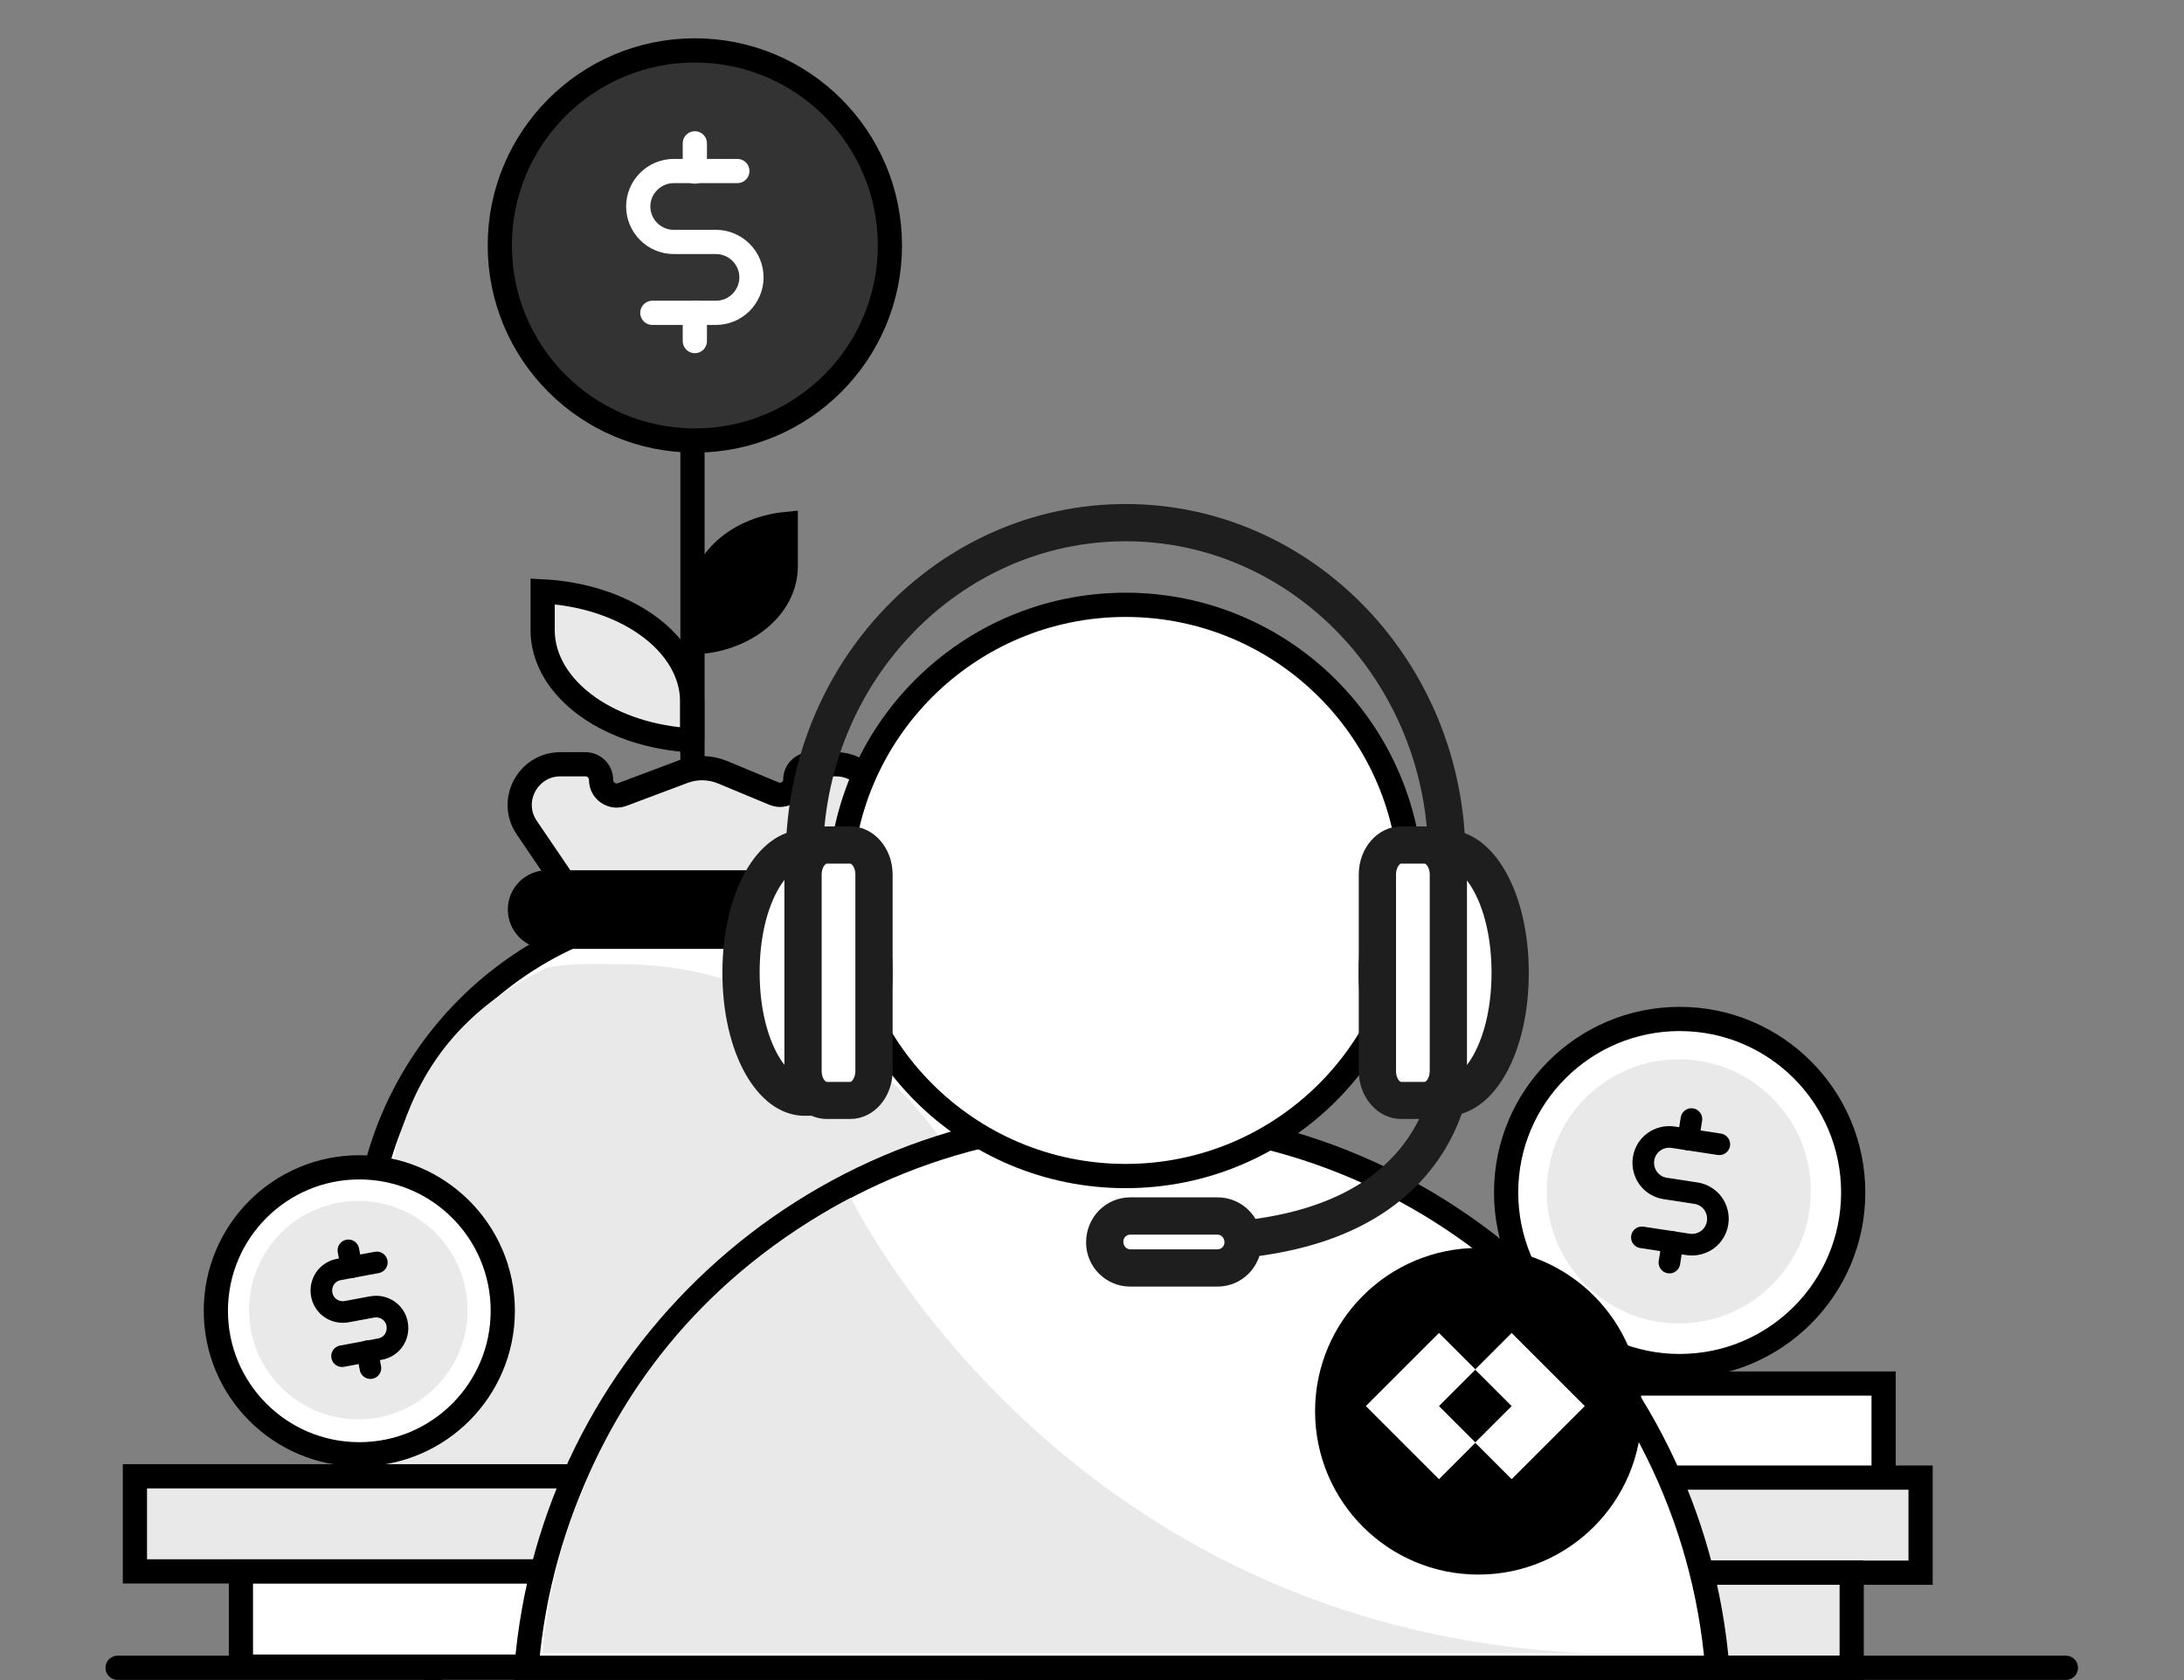
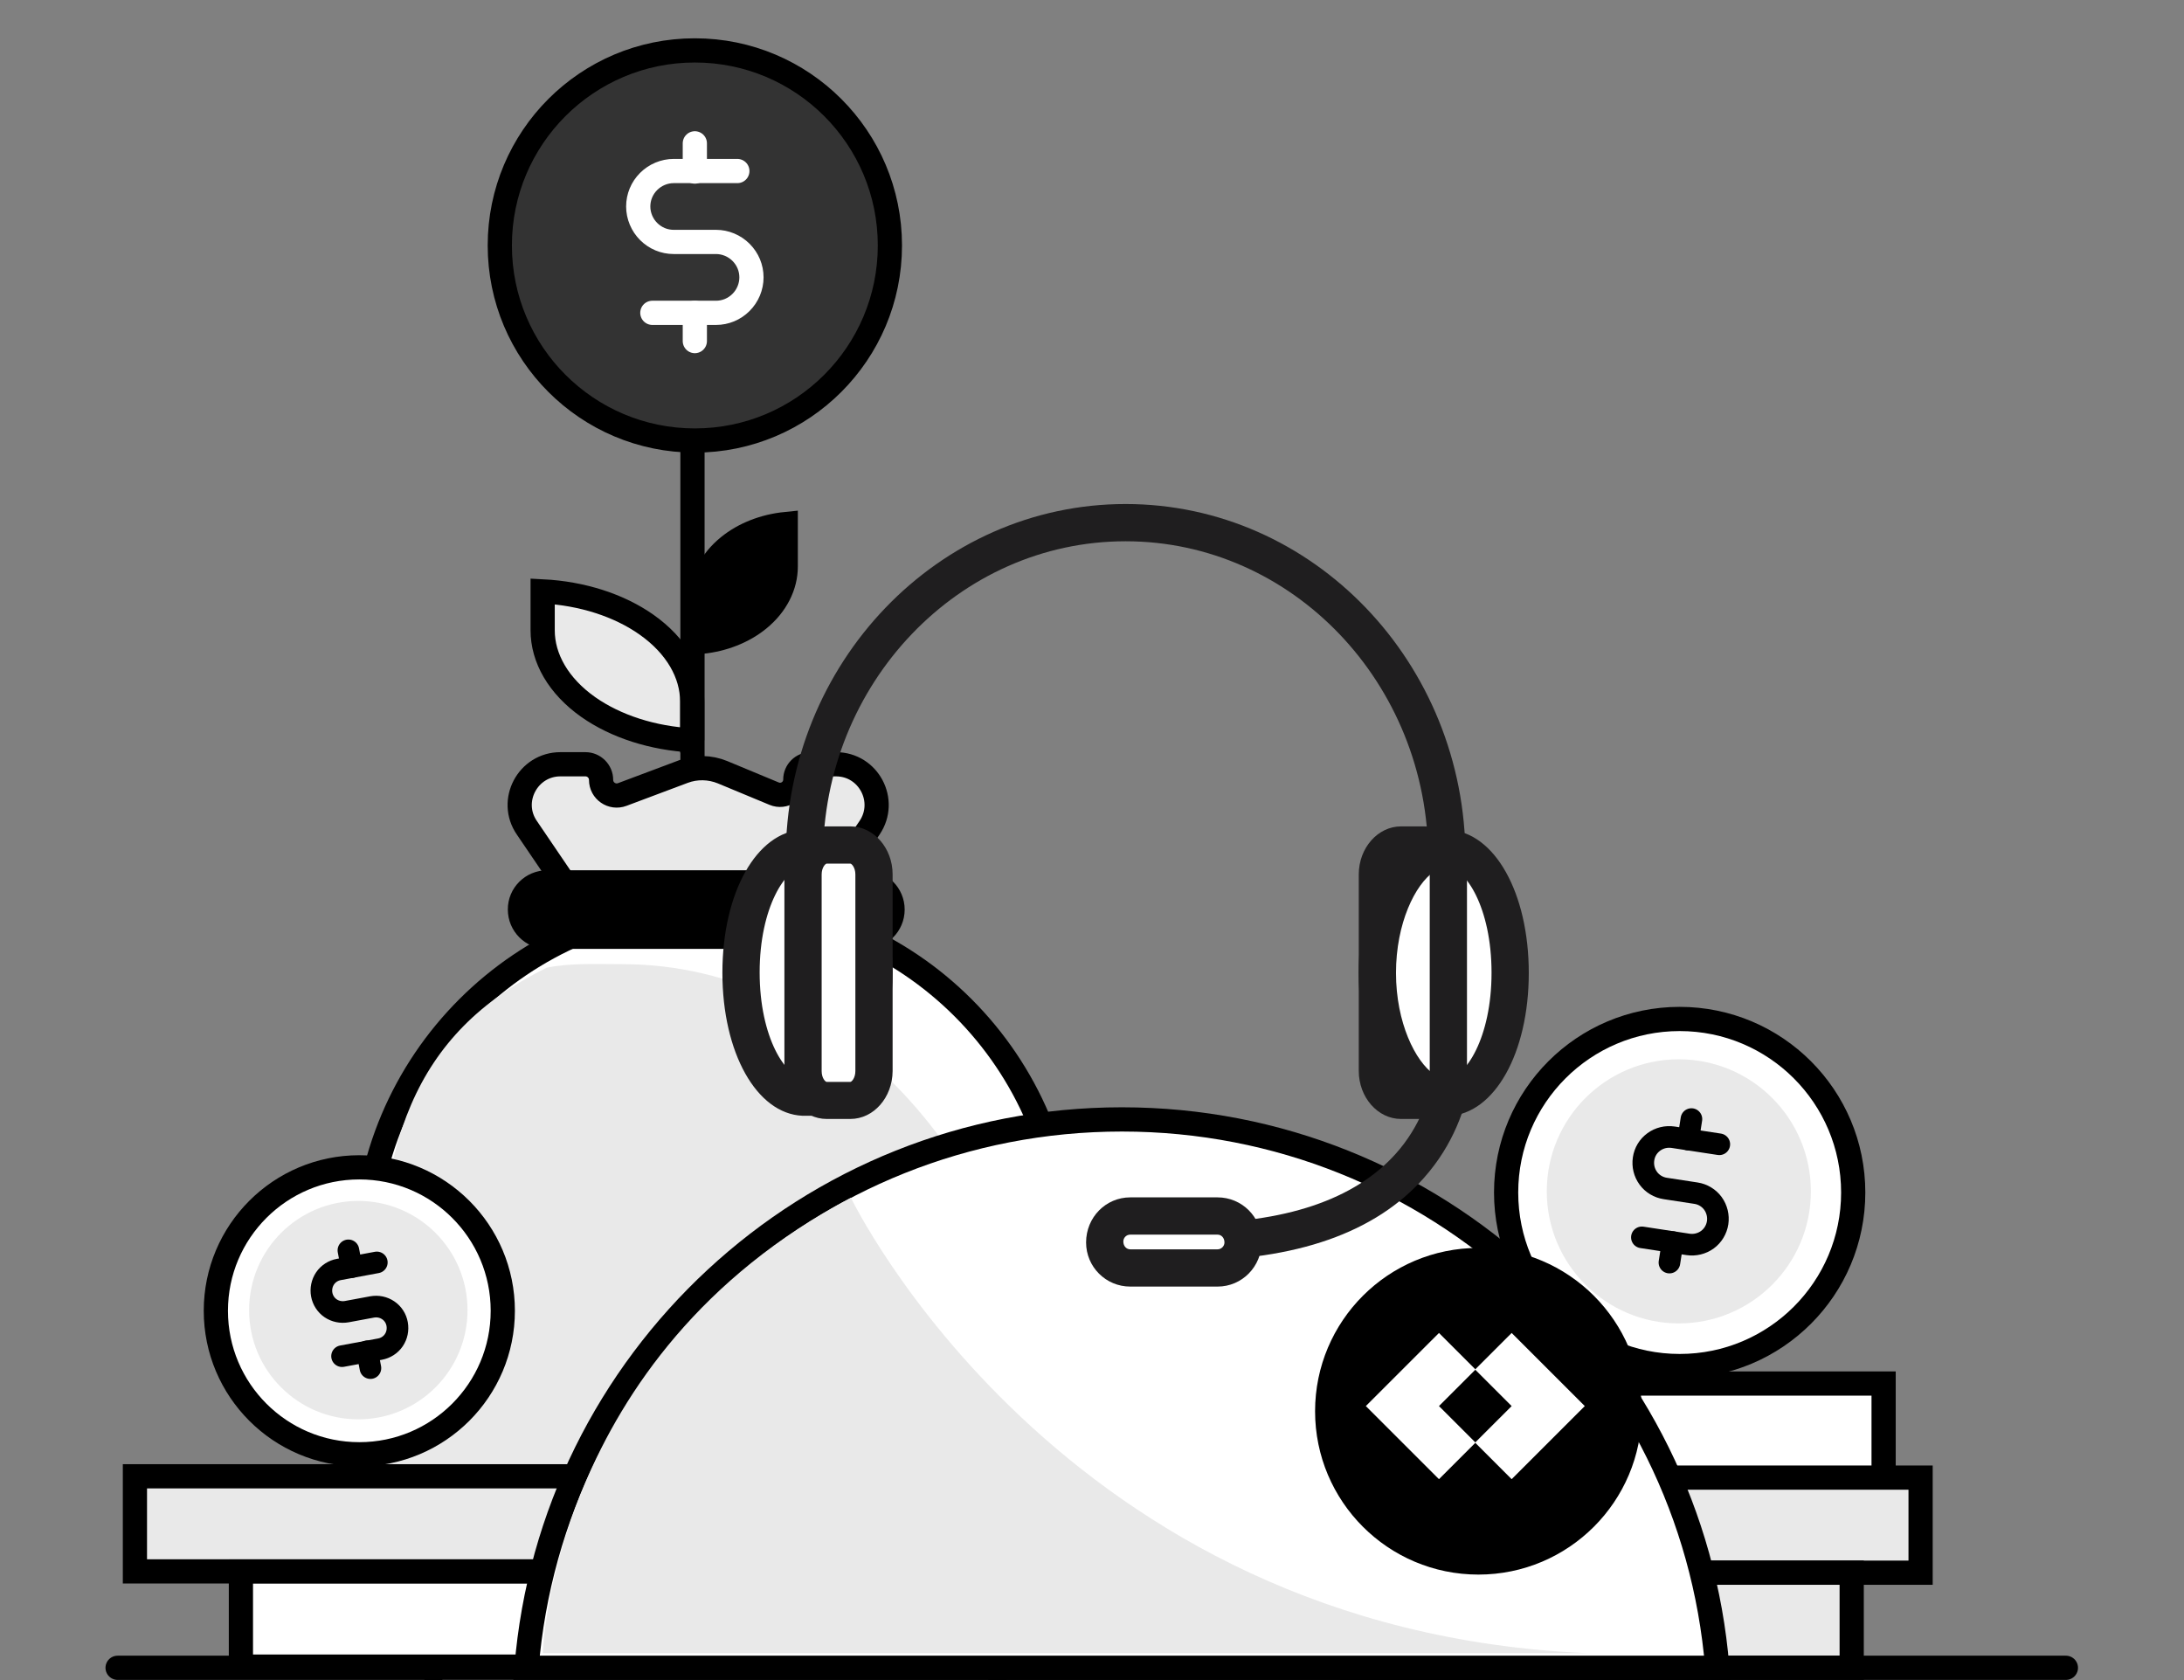
<svg xmlns="http://www.w3.org/2000/svg" width="130" height="100" viewBox="0 0 130 100" fill="none">
  <rect x="0" y="0" width="130" height="100" fill="#808080" stroke="none" />
  <g clip-path="url(#clip0_702_7410)">
    <path d="M41.211 44.069C38.861 43.949 36.661 43.239 35.021 42.089C33.231 40.829 32.301 39.169 32.301 37.519V35.199C34.651 35.319 36.851 36.029 38.481 37.179C40.271 38.439 41.201 40.099 41.201 41.749V44.069H41.211Z" fill="#E9E9E9" stroke="black" stroke-width="1.441" stroke-miterlimit="10" />
    <path d="M45.15 36.861C44.24 37.601 43.04 38.071 41.75 38.201V35.671C41.75 34.521 42.31 33.391 43.37 32.531C44.28 31.791 45.48 31.321 46.77 31.191V33.721C46.77 34.861 46.21 36.001 45.15 36.861Z" fill="black" stroke="black" stroke-width="1.441" stroke-miterlimit="10" />
    <path d="M41.219 17.15V50.03" stroke="black" stroke-width="1.441" />
    <path d="M34.809 54.35C35.41 55.24 36.419 55.77 37.489 55.77H45.62C46.69 55.77 47.7 55.24 48.3 54.35L51.76 49.27C52.849 47.66 51.7 45.49 49.76 45.49H48.249C47.749 45.49 47.34 45.9 47.34 46.4C47.34 47.05 46.679 47.49 46.08 47.24L42.999 45.96C42.26 45.66 41.44 45.64 40.69 45.92L37.039 47.29C36.429 47.52 35.779 47.07 35.779 46.42C35.779 45.91 35.359 45.49 34.849 45.49H33.359C31.419 45.49 30.259 47.67 31.36 49.27L34.809 54.35Z" fill="#E9E9E9" stroke="black" stroke-width="1.441" />
    <path d="M21.74 74.719V87.659C21.74 98.299 30.37 106.929 41.01 106.929H44.16C54.8 106.929 63.43 98.299 63.43 87.659V74.719C63.43 63.209 54.1 53.879 42.59 53.879C31.08 53.879 21.74 63.209 21.74 74.719Z" fill="white" stroke="black" stroke-width="1.441" />
    <path d="M22.551 87.629C22.551 97.829 29.171 106.109 37.331 106.109H47.821C55.981 106.109 62.601 97.839 62.601 87.629V85.399C60.961 69.599 50.141 57.389 37.051 57.389C35.581 57.389 33.941 57.309 32.541 57.599C24.671 61.459 22.161 68.179 22.711 79.539L22.551 87.629Z" fill="#E9E9E9" />
    <path d="M32.569 52.52H51.509C52.409 52.52 53.129 53.249 53.129 54.139C53.129 55.039 52.399 55.76 51.509 55.76H32.569C31.669 55.76 30.949 55.029 30.949 54.139C30.939 53.249 31.669 52.52 32.569 52.52Z" fill="black" stroke="black" stroke-width="1.441" />
    <path d="M99.98 81.96C106.044 81.96 110.96 77.044 110.96 70.98C110.96 64.916 106.044 60 99.98 60C93.916 60 89 64.916 89 70.98C89 77.044 93.916 81.96 99.98 81.96Z" fill="white" />
    <path d="M99.98 81.31C105.685 81.31 110.31 76.686 110.31 70.98C110.31 65.275 105.685 60.65 99.98 60.65C94.275 60.65 89.65 65.275 89.65 70.98C89.65 76.686 94.275 81.31 99.98 81.31Z" fill="white" stroke="black" stroke-width="1.441" />
    <path d="M99.93 78.771C104.271 78.771 107.79 75.252 107.79 70.911C107.79 66.57 104.271 63.051 99.93 63.051C95.589 63.051 92.07 66.57 92.07 70.911C92.07 75.252 95.589 78.771 99.93 78.771Z" fill="#E9E9E9" />
    <path d="M100.68 66.609L100.49 67.829" stroke="black" stroke-width="1.287" stroke-linecap="round" stroke-linejoin="round" />
    <path d="M99.561 73.93L99.371 75.15" stroke="black" stroke-width="1.287" stroke-linecap="round" stroke-linejoin="round" />
    <path d="M97.731 73.649L100.48 74.069C100.88 74.129 101.3 74.029 101.63 73.789C101.96 73.549 102.18 73.179 102.24 72.779C102.3 72.379 102.2 71.959 101.96 71.629C101.72 71.299 101.35 71.079 100.95 71.019L99.121 70.739C98.721 70.679 98.35 70.459 98.111 70.129C97.871 69.799 97.77 69.389 97.831 68.979C97.891 68.569 98.111 68.209 98.441 67.969C98.77 67.729 99.18 67.629 99.591 67.689L102.34 68.109" stroke="black" stroke-width="1.287" stroke-linecap="round" stroke-linejoin="round" />
    <path d="M21.389 87.101C26.403 87.101 30.469 83.036 30.469 78.021C30.469 73.007 26.403 68.941 21.389 68.941C16.374 68.941 12.309 73.007 12.309 78.021C12.309 83.036 16.374 87.101 21.389 87.101Z" fill="white" />
    <path d="M21.388 86.561C26.104 86.561 29.928 82.737 29.928 78.02C29.928 73.304 26.104 69.481 21.388 69.481C16.671 69.481 12.848 73.304 12.848 78.02C12.848 82.737 16.671 86.561 21.388 86.561Z" fill="white" stroke="black" stroke-width="1.441" />
    <path d="M21.328 84.481C24.918 84.481 27.828 81.57 27.828 77.981C27.828 74.391 24.918 71.481 21.328 71.481C17.738 71.481 14.828 74.391 14.828 77.981C14.828 81.57 17.738 84.481 21.328 84.481Z" fill="#E9E9E9" />
    <path d="M20.738 74.422L20.928 75.422" stroke="black" stroke-width="1.287" stroke-linecap="round" stroke-linejoin="round" />
    <path d="M21.859 80.432L22.049 81.432" stroke="black" stroke-width="1.287" stroke-linecap="round" stroke-linejoin="round" />
    <path d="M20.36 80.721L22.62 80.301C22.95 80.241 23.25 80.051 23.44 79.771C23.63 79.491 23.7 79.151 23.64 78.811C23.58 78.471 23.39 78.181 23.11 77.991C22.83 77.801 22.49 77.731 22.15 77.791L20.64 78.071C20.31 78.131 19.96 78.061 19.68 77.871C19.4 77.681 19.21 77.381 19.15 77.051C19.09 76.721 19.16 76.371 19.35 76.091C19.54 75.811 19.84 75.621 20.17 75.561L22.43 75.141" stroke="black" stroke-width="1.287" stroke-linecap="round" stroke-linejoin="round" />
    <path d="M41.36 26.22C47.772 26.22 52.97 21.022 52.97 14.61C52.97 8.198 47.772 3 41.36 3C34.948 3 29.75 8.198 29.75 14.61C29.75 21.022 34.948 26.22 41.36 26.22Z" fill="#333333" stroke="black" stroke-width="1.441" />
    <path d="M41.359 8.531V10.211" stroke="white" stroke-width="1.441" stroke-linecap="round" stroke-linejoin="round" />
    <path d="M41.359 18.621V20.301" stroke="white" stroke-width="1.441" stroke-linecap="round" stroke-linejoin="round" />
    <path d="M38.83 18.62H42.62C43.18 18.62 43.71 18.4 44.11 18C44.5 17.61 44.73 17.07 44.73 16.51C44.73 15.95 44.51 15.42 44.11 15.02C43.72 14.63 43.18 14.4 42.62 14.4H40.1C39.54 14.4 39.01 14.18 38.61 13.78C38.22 13.39 37.99 12.85 37.99 12.29C37.99 11.73 38.21 11.2 38.61 10.8C39 10.41 39.54 10.18 40.1 10.18H43.89" stroke="white" stroke-width="1.441" stroke-linecap="round" stroke-linejoin="round" />
    <path d="M112.12 82.35H92.33V88.01H112.12V82.35Z" fill="white" stroke="black" stroke-width="1.441" />
    <path d="M114.321 87.949H94.531V93.609H114.321V87.949Z" fill="#E9E9E9" stroke="black" stroke-width="1.441" />
    <path d="M110.22 93.609H80.49V99.269H110.22V93.609Z" fill="#E9E9E9" stroke="black" stroke-width="1.441" />
    <path d="M34.371 87.871H8.031V93.531H34.371V87.871Z" fill="#E9E9E9" stroke="black" stroke-width="1.441" />
    <path d="M34.13 93.539H14.34V99.199H34.13V93.539Z" fill="white" stroke="black" stroke-width="1.441" />
    <path d="M7 99.269H122.97" stroke="black" stroke-width="1.441" stroke-linecap="round" />
    <path d="M102.22 99.269C100.73 80.999 85.44 66.629 66.78 66.629C48.12 66.629 32.83 80.989 31.34 99.269H102.22Z" fill="white" stroke="black" stroke-width="1.443" stroke-miterlimit="10" />
    <path d="M50.649 71.289C50.649 71.289 63.049 97.099 94.529 98.399H32.309C32.309 98.409 32.799 80.699 50.649 71.289Z" fill="#E9E9E9" />
-     <path d="M67 70C76.389 70 84 62.389 84 53C84 43.611 76.389 36 67 36C57.611 36 50 43.611 50 53C50 62.389 57.611 70 67 70Z" fill="white" stroke="black" stroke-width="1.443" stroke-miterlimit="10" />
    <path d="M70.726 75.027C70.116 75.027 69.617 74.528 69.617 73.918C69.617 73.309 70.116 72.81 70.726 72.81C76.479 72.81 80.636 71.413 83.097 68.653C85.913 65.494 85.481 61.526 85.481 61.481C85.414 60.872 85.846 60.329 86.445 60.251C87.055 60.184 87.598 60.606 87.675 61.215C87.698 61.415 88.252 66.17 84.771 70.094C81.878 73.375 77.155 75.027 70.726 75.027Z" fill="#1F1E1F" />
    <path d="M89.88 57.901C89.88 53.822 88.195 50.518 86.1 50.496H84.737V50.951C83.207 51.992 81.977 54.708 81.977 57.912C81.977 61.104 83.207 63.831 84.737 64.862V65.316H86.1C88.195 65.283 89.88 61.969 89.88 57.901Z" fill="white" />
    <path d="M86.111 66.413H84.747C84.16 66.413 83.683 65.958 83.639 65.393C81.965 63.908 80.867 61.004 80.867 57.9C80.867 54.796 81.965 51.881 83.639 50.407C83.683 49.83 84.16 49.387 84.747 49.387H86.111C86.155 49.387 86.188 49.387 86.233 49.398C88.96 49.52 90.999 53.144 90.999 57.911C90.999 62.677 88.96 66.302 86.233 66.424C86.188 66.413 86.155 66.413 86.111 66.413ZM85.645 64.196H86.022C86.044 64.196 86.066 64.196 86.1 64.196C87.219 64.185 88.782 61.779 88.782 57.9C88.782 54.009 87.219 51.615 86.1 51.604C86.077 51.604 86.055 51.604 86.022 51.604H85.645C85.567 51.703 85.479 51.792 85.368 51.87C84.237 52.635 83.095 54.951 83.095 57.911C83.095 60.87 84.248 63.187 85.368 63.952C85.479 64.007 85.567 64.096 85.645 64.196Z" fill="#1F1E1F" />
-     <path d="M86.212 63.743C86.212 64.707 85.58 65.494 84.804 65.494H83.396C82.62 65.494 81.988 64.707 81.988 63.743V52.048C81.988 51.084 82.62 50.297 83.396 50.297H84.804C85.58 50.297 86.212 51.084 86.212 52.048V63.743Z" fill="white" />
    <path d="M84.803 66.602H83.395C82.01 66.602 80.879 65.316 80.879 63.742V52.047C80.879 50.473 82.01 49.188 83.395 49.188H84.803C86.189 49.188 87.32 50.473 87.32 52.047V63.753C87.32 65.327 86.189 66.602 84.803 66.602ZM83.395 51.404C83.318 51.404 83.096 51.637 83.096 52.047V63.753C83.096 64.174 83.318 64.396 83.395 64.396H84.803C84.881 64.396 85.103 64.163 85.103 63.753V52.047C85.103 51.637 84.881 51.404 84.803 51.404H83.395Z" fill="#1F1E1F" />
    <path d="M44.119 57.899C44.119 53.82 45.804 50.516 47.899 50.494H49.263V50.949C50.804 51.991 52.023 54.706 52.023 57.91C52.023 61.102 50.793 63.829 49.263 64.86V65.314H47.899C45.804 65.281 44.119 61.967 44.119 57.899Z" fill="white" />
    <path d="M49.252 66.412H47.889C47.844 66.412 47.811 66.412 47.767 66.412C45.04 66.29 43 62.666 43 57.899C43 53.133 45.04 49.508 47.767 49.386C47.811 49.386 47.844 49.375 47.889 49.375H49.252C49.84 49.375 50.316 49.83 50.361 50.395C52.035 51.88 53.132 54.784 53.132 57.888C53.132 60.992 52.035 63.907 50.361 65.381C50.316 65.958 49.84 66.412 49.252 66.412ZM47.977 64.195H48.354C48.432 64.096 48.521 64.007 48.631 63.929C49.762 63.164 50.904 60.848 50.904 57.888C50.904 54.928 49.762 52.612 48.631 51.847C48.521 51.769 48.432 51.681 48.354 51.581H47.977C47.955 51.581 47.933 51.581 47.9 51.581C46.78 51.592 45.217 53.997 45.217 57.877C45.217 61.768 46.78 64.162 47.9 64.173C47.933 64.195 47.955 64.195 47.977 64.195Z" fill="#1F1E1F" />
    <path d="M47.801 63.743C47.801 64.707 48.433 65.494 49.209 65.494H50.617C51.392 65.494 52.024 64.707 52.024 63.743V52.048C52.024 51.084 51.392 50.297 50.617 50.297H49.209C48.433 50.297 47.801 51.084 47.801 52.048V63.743Z" fill="white" />
    <path d="M50.616 66.602H49.208C47.822 66.602 46.691 65.316 46.691 63.742V52.047C46.691 50.473 47.822 49.188 49.208 49.188H50.616C52.001 49.188 53.132 50.473 53.132 52.047V63.753C53.121 65.327 52.001 66.602 50.616 66.602ZM49.208 51.404C49.13 51.404 48.908 51.637 48.908 52.047V63.753C48.908 64.174 49.13 64.396 49.208 64.396H50.616C50.693 64.396 50.915 64.163 50.915 63.753V52.047C50.915 51.637 50.693 51.404 50.616 51.404H49.208Z" fill="#1F1E1F" />
    <path d="M86.123 52.181C85.513 52.181 85.014 51.682 85.014 51.072C85.014 40.675 76.933 32.217 67.001 32.217C57.068 32.217 48.987 40.675 48.987 51.072C48.987 51.682 48.488 52.181 47.878 52.181C47.268 52.181 46.77 51.682 46.77 51.072C46.77 39.455 55.849 30 67.001 30C78.163 30 87.231 39.455 87.231 51.072C87.231 51.682 86.744 52.181 86.123 52.181Z" fill="#1F1E1F" />
    <path d="M73.994 73.942C73.994 74.784 73.318 75.46 72.476 75.46H67.276C66.434 75.46 65.758 74.784 65.758 73.942V73.897C65.758 73.055 66.445 72.379 67.276 72.379H72.476C73.318 72.379 73.994 73.066 73.994 73.897V73.942Z" fill="white" />
    <path d="M72.475 76.579H67.276C65.823 76.579 64.648 75.404 64.648 73.952C64.648 72.456 65.823 71.269 67.276 71.269H72.475C73.927 71.269 75.102 72.445 75.102 73.897C75.102 75.393 73.927 76.579 72.475 76.579ZM67.276 73.487C67.043 73.487 66.865 73.675 66.865 73.897C66.865 74.174 67.054 74.362 67.276 74.362H72.475C72.697 74.362 72.885 74.174 72.885 73.952C72.885 73.675 72.697 73.487 72.475 73.487H67.276Z" fill="#1F1E1F" />
    <path d="M88 93C92.971 93 97 88.971 97 84C97 79.029 92.971 75 88 75C83.029 75 79 79.029 79 84C79 88.971 83.029 93 88 93Z" fill="black" stroke="black" stroke-width="1.443" stroke-miterlimit="10" />
    <path d="M89.979 79.34L87.805 81.513V81.518L89.979 83.691L87.805 85.864V85.869L89.979 88.042L94.333 83.691L89.979 79.34Z" fill="white" />
    <path d="M85.653 79.34L87.827 81.513V81.518L85.653 83.691L87.827 85.864V85.869L85.653 88.042L81.299 83.691L85.653 79.34Z" fill="white" />
  </g>
  <defs>
    <clipPath id="clip0_702_7410">
      <rect width="130" height="100" fill="white" />
    </clipPath>
  </defs>
</svg>